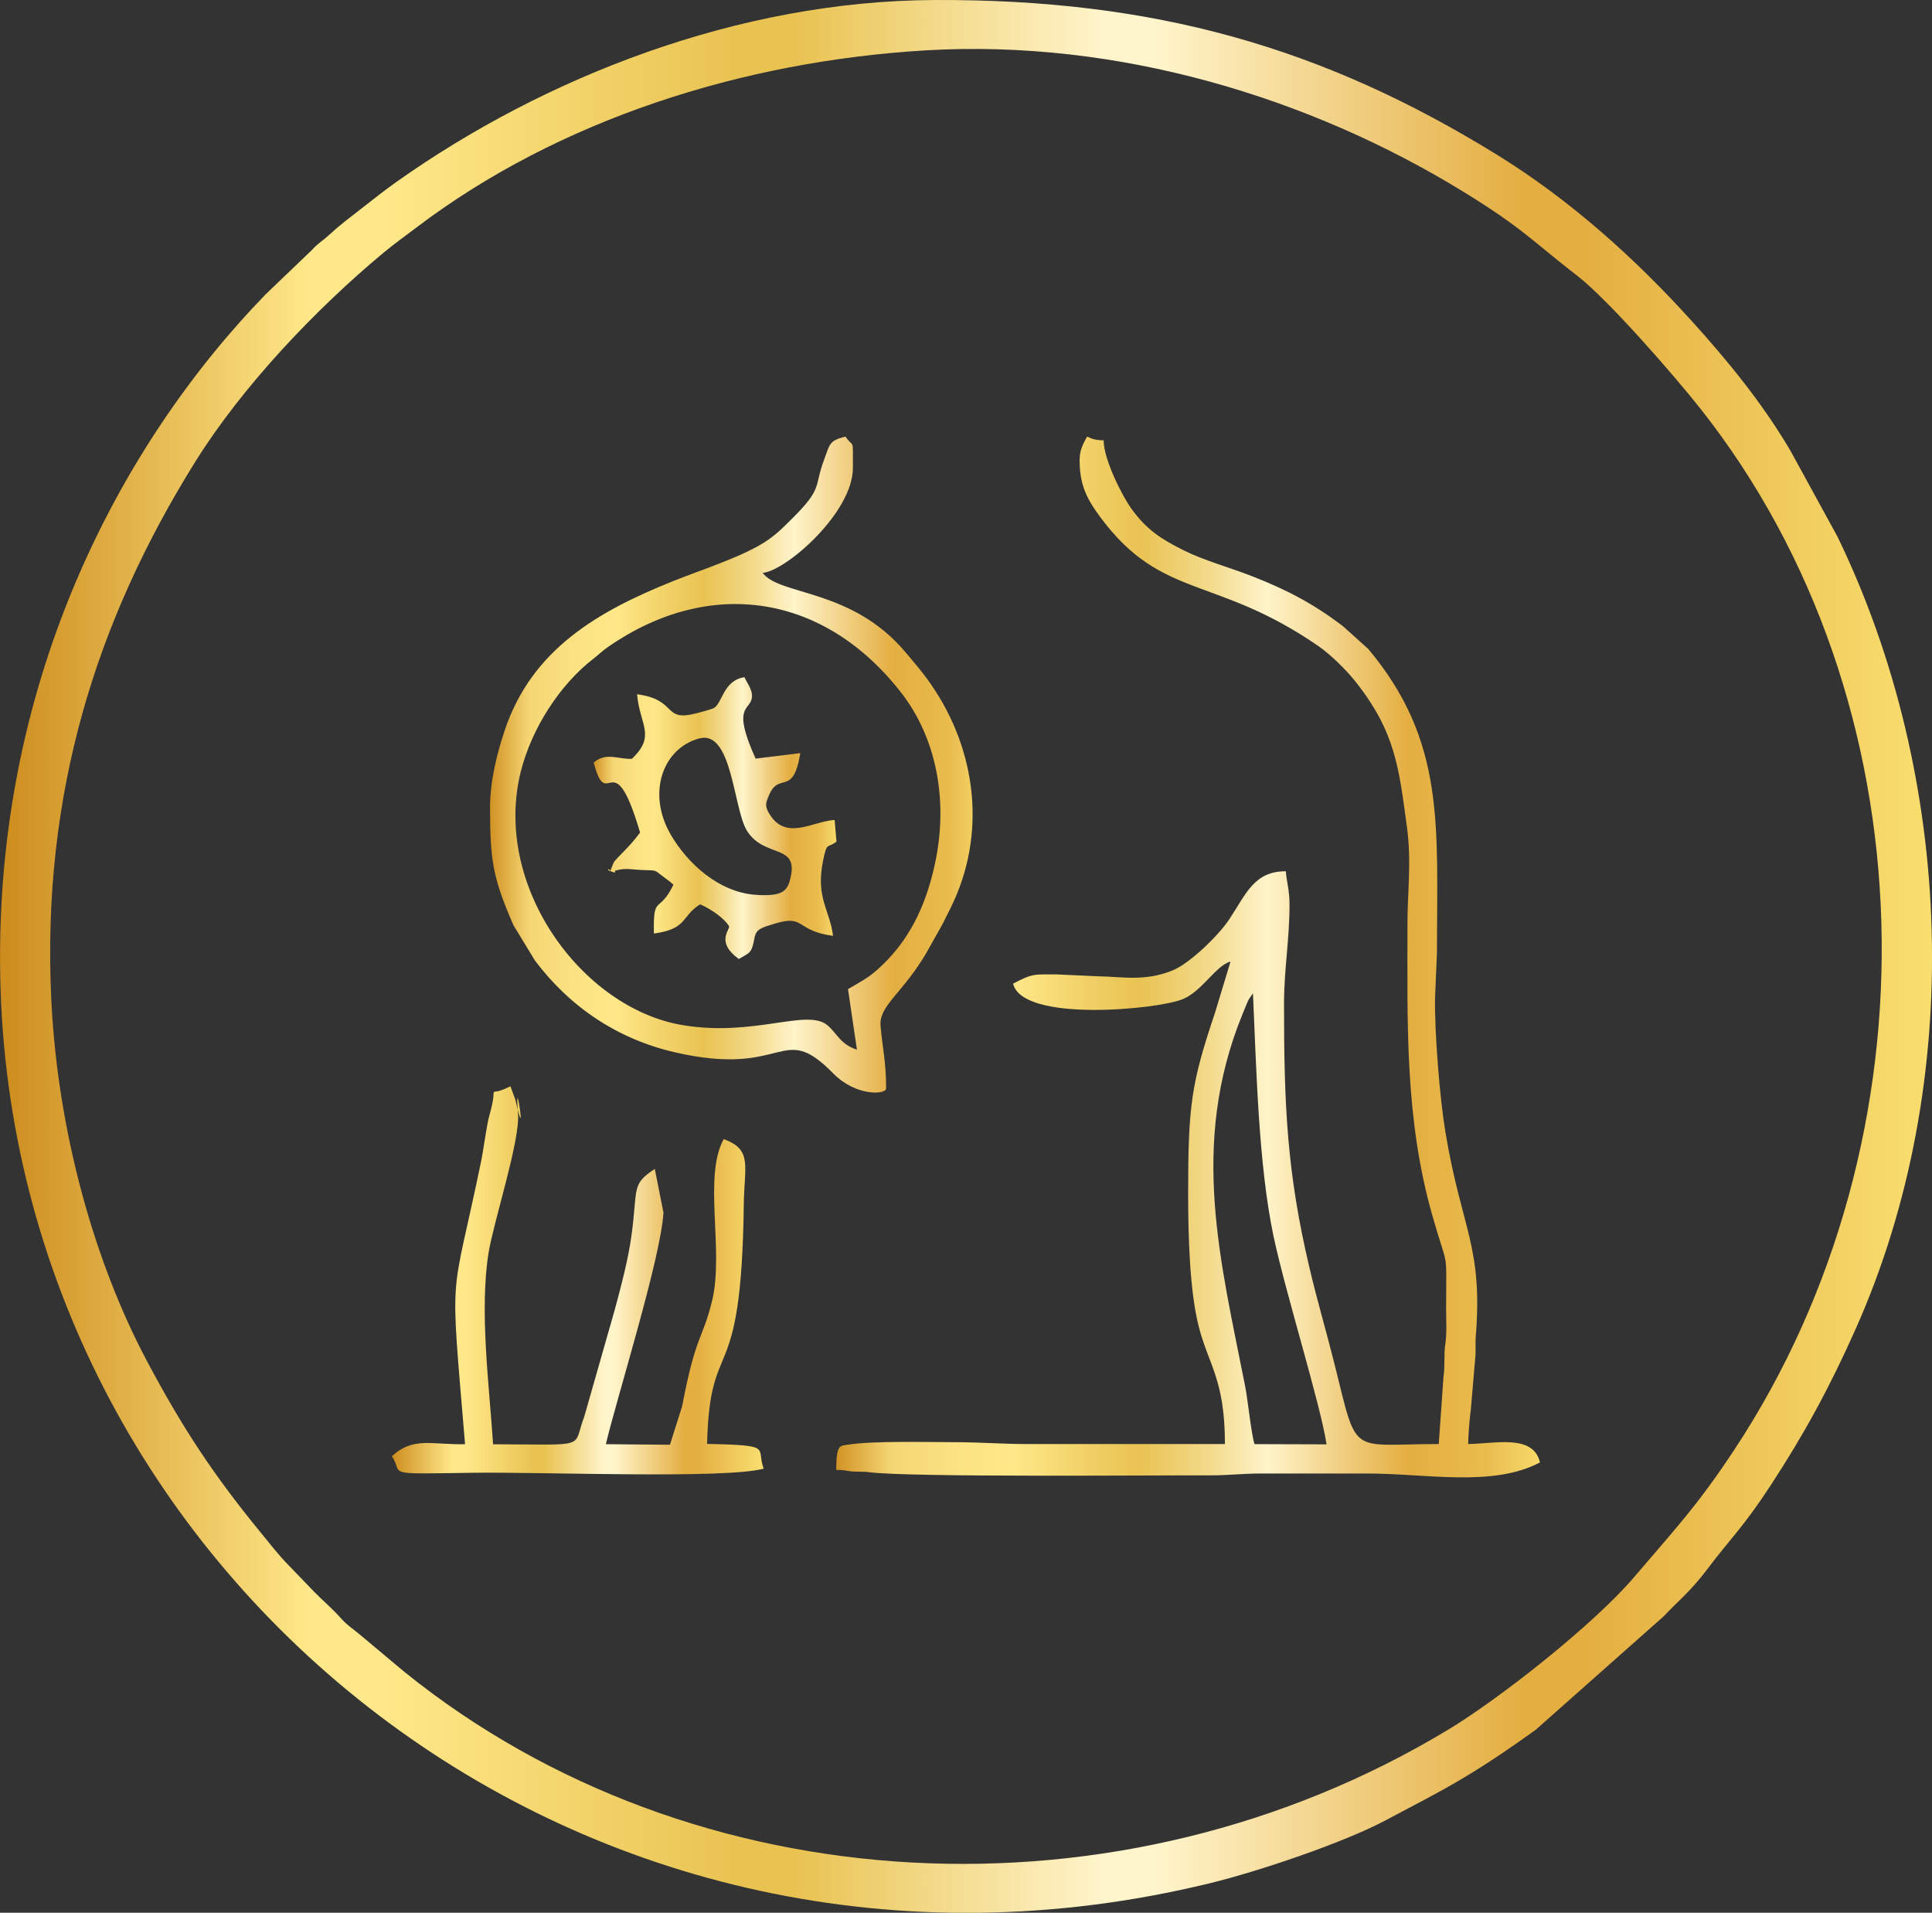
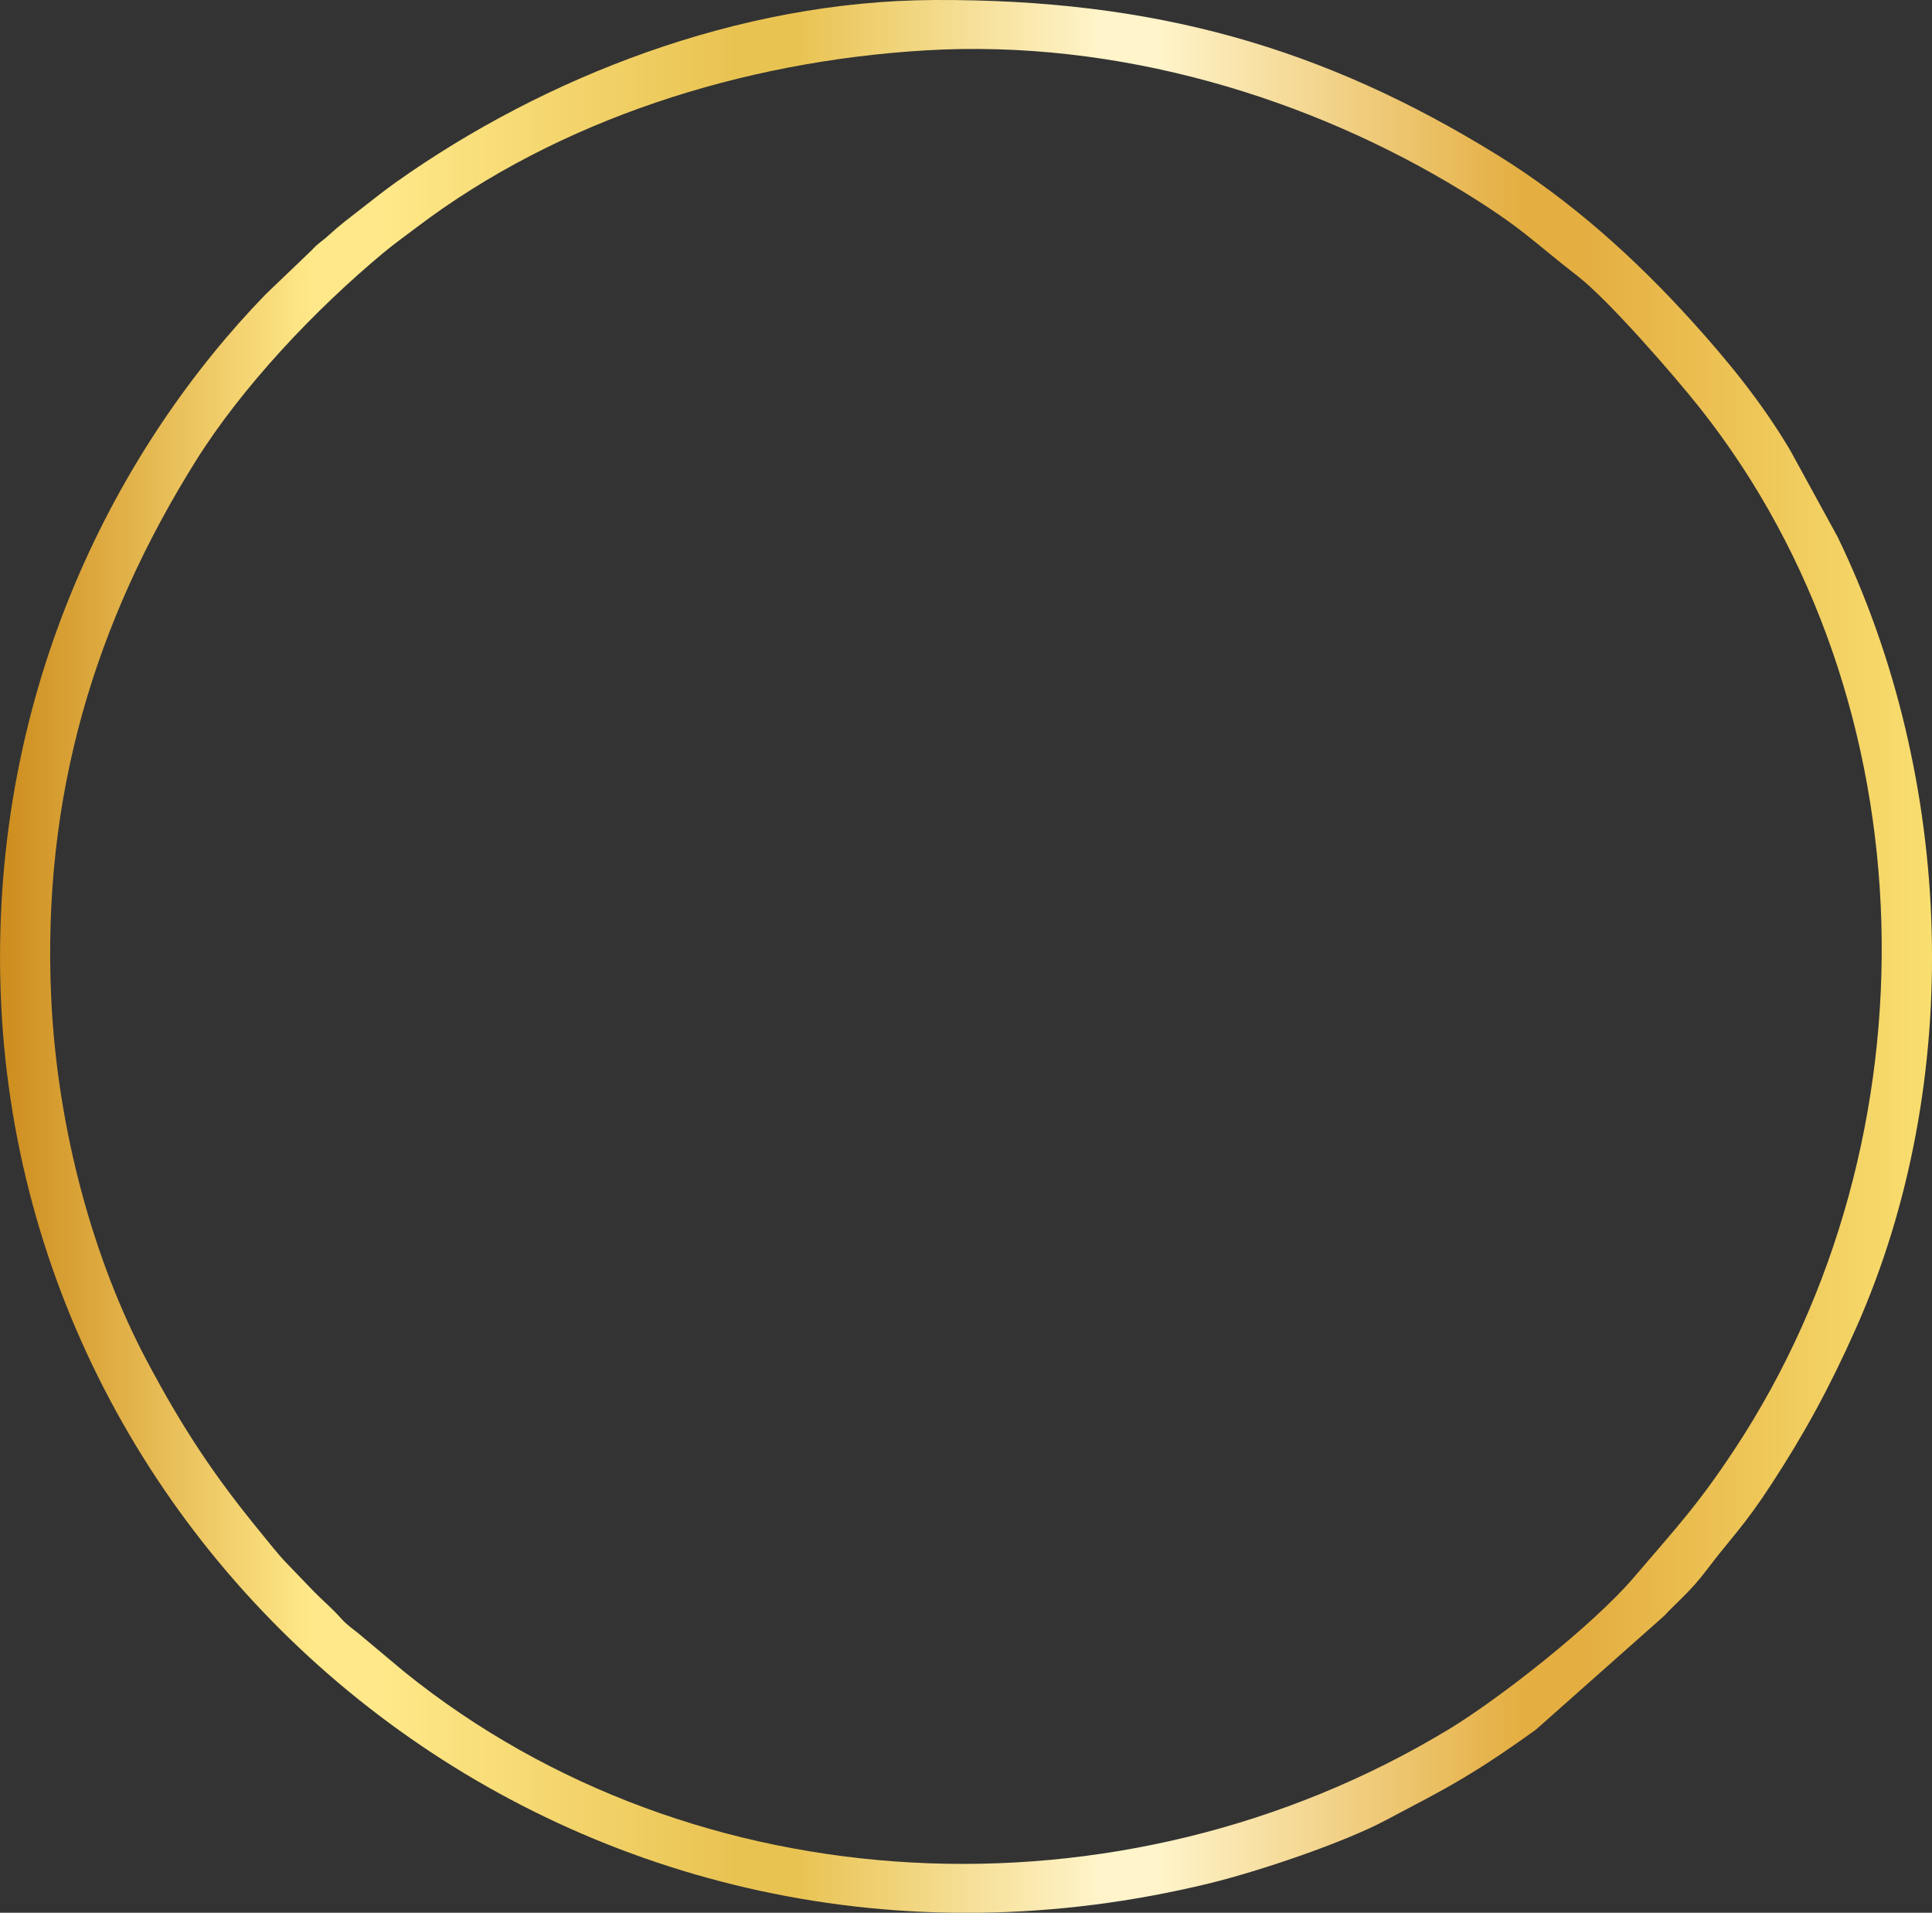
<svg xmlns="http://www.w3.org/2000/svg" xmlns:xlink="http://www.w3.org/1999/xlink" viewBox="0 0 249.47 246.94" style="shape-rendering:geometricPrecision; text-rendering:geometricPrecision; image-rendering:optimizeQuality; fill-rule:evenodd; clip-rule:evenodd" version="1.1" height="29.311mm" width="29.611mm" xml:space="preserve">
  <rect x="0" y="0" width="249.47" height="246.94" fill="#333333" stroke="none" />
  <defs>
    <style type="text/css">
   
    .fil2 {fill:url(#id0)}
    .fil1 {fill:url(#id1);fill-rule:nonzero}
    .fil0 {fill:url(#id2);fill-rule:nonzero}
   
  </style>
    <linearGradient y2="50%" x2="100%" y1="50%" x1="0%" gradientUnits="objectBoundingBox" id="id0">
      <stop style="stop-opacity:1; stop-color:#D19325" offset="0" />
      <stop style="stop-opacity:1; stop-color:#F5D674" offset="0.078" />
      <stop style="stop-opacity:1; stop-color:#FCE282" offset="0.169" />
      <stop style="stop-opacity:1; stop-color:#FFE889" offset="0.251" />
      <stop style="stop-opacity:1; stop-color:#F2D269" offset="0.349" />
      <stop style="stop-opacity:1; stop-color:#E9C352" offset="0.431" />
      <stop style="stop-opacity:1; stop-color:#F3DA8B" offset="0.529" />
      <stop style="stop-opacity:1; stop-color:#FFF4CA" offset="0.612" />
      <stop style="stop-opacity:1; stop-color:#E4AE41" offset="0.812" />
      <stop style="stop-opacity:1; stop-color:#E9BB4D" offset="0.922" />
      <stop style="stop-opacity:1; stop-color:#F7DA6B" offset="1" />
    </linearGradient>
    <linearGradient y2="165.3" x2="98.62" y1="165.3" x1="50.6" gradientUnits="userSpaceOnUse" id="id1">
      <stop style="stop-opacity:1; stop-color:#CD8C1D" offset="0" />
      <stop style="stop-opacity:1; stop-color:#FFE889" offset="0.161" />
      <stop style="stop-opacity:1; stop-color:#FFE889" offset="0.18" />
      <stop style="stop-opacity:1; stop-color:#FFE889" offset="0.2" />
      <stop style="stop-opacity:1; stop-color:#E9C352" offset="0.38" />
      <stop style="stop-opacity:1; stop-color:#E9C352" offset="0.412" />
      <stop style="stop-opacity:1; stop-color:#FFF4CA" offset="0.569" />
      <stop style="stop-opacity:1; stop-color:#FFF4CA" offset="0.6" />
      <stop style="stop-opacity:1; stop-color:#E4AE41" offset="0.788" />
      <stop style="stop-opacity:1; stop-color:#E4AE41" offset="0.82" />
      <stop style="stop-opacity:1; stop-color:#F9DF70" offset="1" />
    </linearGradient>
    <linearGradient y2="123.47" x2="249.47" y1="123.47" x1="-0" xlink:href="#id1" gradientUnits="userSpaceOnUse" id="id2">
  </linearGradient>
  </defs>
  <g id="Layer_x0020_1">
    <path d="M6.62 128.98c-1.24,-26.26 5.67,-48.69 18.64,-69.44 6.03,-9.65 15.47,-19.61 24.28,-26.93 1.37,-1.14 2.76,-2.12 4.23,-3.24 18.35,-13.92 42.13,-21.47 65.77,-22.87 24.83,-1.47 49.62,6.09 69.43,18.26 7.73,4.75 8.88,6.35 14.74,10.88 3.98,3.08 12.52,12.89 15.89,17.16 29.83,37.78 30.92,94.09 4.38,134.31 -4.85,7.35 -7.67,10.27 -13.01,16.54 -5.17,6.06 -17.25,15.6 -24.03,19.69 -42.19,25.44 -97.27,22.7 -134.68,-7.46l-6 -5.02c-0.76,-0.62 -1.45,-1.07 -2.12,-1.81 -1.5,-1.66 -2.21,-2.16 -3.57,-3.54l-3.65 -3.79c-0.98,-1.02 -2.3,-2.69 -3.27,-3.88 -5.98,-7.3 -10.02,-13.35 -14.73,-22.23 -6.67,-12.58 -11.48,-29.39 -12.3,-46.62zm114.03 -128.98c-25.35,0.11 -50.42,9.98 -69.51,23.52 -1.56,1.11 -2.76,2.07 -4.44,3.38 -1.61,1.26 -2.66,2.01 -4.31,3.52 -0.91,0.83 -1.22,0.88 -2.1,1.84l-5.99 5.74c-18.66,19.21 -35.56,50.43 -34.22,89.93 2.58,76.07 75.51,134.83 156.11,115.21 6.36,-1.55 17.34,-5.25 22.8,-8.17 3.72,-1.99 6.57,-3.4 9.9,-5.39 3.4,-2.03 6.29,-4.02 9.4,-6.25l16.6 -14.72c1.41,-1.55 3.36,-3.1 5.47,-5.9 3.03,-4.04 4.71,-5.47 8.41,-11.15 4.13,-6.34 7.42,-12.29 10.88,-20.07 14.16,-31.86 12.7,-71.06 -2.37,-102.18l-6.05 -11.05c-0.15,-0.25 -0.25,-0.42 -0.39,-0.66 -3.5,-5.82 -7.79,-11.07 -12.35,-16.11 -7.4,-8.18 -15.71,-15.65 -25.14,-21.48 -22.53,-13.92 -44.32,-20.13 -72.7,-20.01z" class="fil0" />
-     <path d="M60.05 186.45c-4.25,0.1 -6.66,-1.01 -9.45,1.55 1.62,2.43 -1.48,2.31 10.39,2.14 9.07,-0.13 32.49,0.83 37.62,-0.53 -1.03,-2.75 1.4,-3.01 -7.31,-3.2 0.36,-14.57 4.43,-6.39 4.74,-30.82 0.06,-5.15 1.16,-7.14 -2.59,-8.53 -2.69,4.88 0.08,14.43 -1.51,20.91 -1.26,5.12 -2.07,4.18 -3.86,13.58l-1.57 4.97 -8.28 -0.07c1.34,-5.71 7.12,-24.09 7.44,-29.9l-1.12 -5.64c-3.07,2.01 -2.18,2.5 -3,8.54 -0.43,3.14 -1.34,6.57 -2.18,9.68l-3.92 13.73c-1.62,4.22 0.85,3.62 -11.78,3.6 -0.5,-7.68 -1.79,-17.33 -0.57,-24.8 0.65,-3.97 4.06,-14.39 3.79,-17.86 -0.51,-6.46 1.25,5.24 -0.33,-1.78l-0.65 -1.78c-3.46,1.75 -1.34,-1.03 -2.74,3.85 -0.32,1.1 -0.73,4.33 -1.05,5.86 -3.94,19.08 -4.05,12.7 -2.07,36.49z" class="fil1" />
-     <path d="M161.99 186.43c-0.4,-1.15 -0.87,-5.71 -1.19,-7.36 -3.2,-16.28 -7.2,-31.23 -0.42,-48 0.23,-0.56 0.42,-1.04 0.62,-1.51 0.12,-0.28 0.14,-0.36 0.32,-0.65l0.34 -0.48c0.02,-0.1 0.08,-0.11 0.13,-0.16 0.44,9.75 0.71,22.04 2.64,31.26 1.52,7.24 6.11,21.87 6.86,26.94l-9.29 -0.03zm-22.59 -127.21c0,3.29 0.81,5.05 2.78,7.68 7.89,10.54 14.76,7.36 28,16.47 1.62,1.11 3.64,3.1 4.87,4.65 5.16,6.53 5.59,11.14 6.63,18.82 0.6,4.51 0.06,8.31 0.06,12.3 0,13 -0.36,25.19 3.19,37.71 2.14,7.54 1.8,3.9 1.8,12.22 0,1.45 0.11,3.02 -0.1,4.42 -0.22,1.43 -0.02,2.86 -0.24,4.28l-0.61 8.66c-11.67,0 -10.43,1.78 -13.46,-10.32 -1.06,-4.25 -2.23,-8.16 -3.24,-12.46 -2.89,-12.25 -3.28,-20.77 -3.28,-34.05 0,-4.5 0.71,-8.21 0.71,-12.84 0,-1.82 -0.35,-2.78 -0.48,-4.28 -4.09,0 -5.1,2.88 -7.32,6.23 -1.35,2.04 -5.02,5.62 -7.25,6.55 -3.66,1.52 -6.8,0.8 -9.7,0.78l-5.23 -0.24c-2.96,0 -3.15,-0.17 -5.71,1.19 1.18,5.05 18.83,3.33 21.96,1.98 2.52,-1.09 4.21,-4.32 6.11,-4.83l-1.99 6.57c-3.08,9.17 -3.48,11.95 -3.48,23.39 0,5.77 0.22,12.66 1.37,17.17 1.26,4.93 3.38,6.84 3.38,15.16l-25.45 0c-3.36,0 -6.16,-0.24 -9.28,-0.24 -3.6,0 -10.68,-0.2 -13.95,0.32 -1.02,0.16 -1.51,-0.08 -1.51,3.25 1.07,0 1.19,0.12 1.94,0.2 0.78,0.08 1.48,-0.01 2.28,0.1 5.18,0.69 37.7,0.38 44.07,0.41 2.27,0.01 4.13,-0.24 6.66,-0.24 4.52,0 9.04,0 13.56,0 7.68,0 16.26,1.8 22.36,-1.43 -0.87,-3.73 -5.94,-2.38 -9.27,-2.38 0,-0.93 0.18,-3.37 0.34,-4.42l0.58 -6.79c0.09,-0.85 -0.02,-1.71 0.05,-2.57 0.96,-11.78 -1.81,-13.85 -3.92,-26.54 -0.7,-4.23 -1.4,-12.69 -1.33,-17.23l0.25 -5.93c0,-16.39 1.13,-27.2 -8.87,-39.16l-3.26 -2.93c-3.78,-2.88 -7.2,-4.69 -11.82,-6.49 -2.91,-1.13 -6.13,-2 -8.79,-3.33 -2.89,-1.44 -4.77,-2.65 -6.74,-5.39 -1.11,-1.54 -3.56,-6.28 -3.56,-8.8 -0.99,0 -1.5,-0.17 -2.14,-0.48 -0.42,0.79 -0.95,1.66 -0.95,2.85z" class="fil2" />
-     <path d="M110.64 135.51c-2.11,-0.68 -2.57,-2.09 -3.76,-3.12 -2.64,-2.27 -9.45,1.52 -18.77,-0.05 -13.01,-2.19 -24.58,-18.04 -20.85,-32.78 1.41,-5.55 5.04,-11.21 9.44,-14.58 0.64,-0.49 1.12,-0.99 1.84,-1.48 13.17,-9.11 27.99,-6.83 37.91,6.04 4.27,5.54 6.13,13.52 4.25,22.09 -1.21,5.52 -3.4,9.93 -7.26,13.42 -1.42,1.29 -2.24,1.63 -3.94,2.65l1.15 7.8zm-47.36 -31.11l0 0.31c0.01,6.47 0.41,8.74 3.02,14.74l2.79 4.58c4.52,6 10.68,10.14 18.12,11.84 14.44,3.31 13.6,-4.19 20.37,2.7 2.96,3.02 6.84,2.75 6.84,1.96 0,-3.56 -0.49,-5.3 -0.72,-8.11 -0.21,-2.59 2.82,-4.16 5.87,-9.32l2.14 -3.81c0.39,-0.77 0.68,-1.35 1.03,-2.06 4.73,-9.52 3.35,-20.38 -2.52,-28.87 -1.06,-1.54 -2.08,-2.7 -3.26,-4.11 -6.96,-8.32 -16.3,-7.32 -18.48,-10.29 3,-0.25 11.65,-7.77 11.65,-13.55 0,-4.15 0.13,-2.43 -0.95,-4.04 -2.14,0.5 -2.02,0.99 -2.76,2.95 -1.33,3.53 -0.13,3.65 -4.08,7.57 -1.15,1.14 -1.83,1.86 -3.15,2.8 -2.88,2.04 -8.68,3.89 -12.27,5.33 -9.63,3.86 -18.28,8.78 -21.78,19.36 -0.91,2.76 -1.87,6.31 -1.87,10.02z" class="fil2" />
-     <path d="M90.29 95.34c4.3,-1.17 4.38,9.19 6.21,11.99 2.26,3.46 6.55,1.59 5.6,5.89 -0.39,1.75 -0.89,2.56 -4.56,2.3 -4.66,-0.33 -8.73,-3.97 -10.95,-7.8 -3.06,-5.3 -1.05,-11.09 3.7,-12.39zm-8.02 -5.68c0.33,3.95 2.48,5.29 -0.67,8.3 -1.72,0.11 -3.33,-0.91 -4.94,0.49 1.78,6.76 2.47,-2.93 5.99,9.03 -1.31,1.83 -3.09,3.33 -3.39,3.84l-0.39 0.94c-0.15,0.66 -0.73,-0.6 0.01,0.23 0.89,0.35 0.38,-0.03 0.57,-0.09 1.47,-0.42 2.19,-0.08 4.07,-0.06 1.13,0.02 1.14,0.06 1.85,0.63 0.54,0.43 1.09,0.79 1.59,1.24 -1.88,3.9 -2.64,1.13 -2.52,6.31 4.37,-0.59 3.48,-2.21 5.96,-3.77 1.36,0.58 3.13,1.79 3.75,2.85 0.09,0.46 -1.76,2.04 1.25,4.21 1.47,-0.87 1.65,-0.7 2.03,-2.74 0.21,-1.16 0.96,-1.33 2.8,-1.88 3.71,-1.1 2.57,1.01 7.34,1.63 -0.43,-3.4 -2.29,-4.92 -1.27,-9.81 0.5,-2.4 0.52,-1.43 1.71,-2.35l-0.24 -2.8c-2.81,0.13 -6.42,2.89 -8.56,-1.03 -0.47,-0.86 -0.29,-1.3 0.12,-2.24 1.31,-2.98 3.08,0.32 4.01,-5.36l-5.77 0.71c-3.13,-6.93 -0.73,-6.13 -0.48,-7.87 0.14,-0.96 -0.66,-1.94 -0.96,-2.64 -2.73,0.41 -2.84,3.31 -3.94,3.98 -0.23,0.14 -1.81,0.56 -2.2,0.66 -4.51,1.21 -2.39,-1.72 -7.72,-2.44z" class="fil2" />
  </g>
</svg>